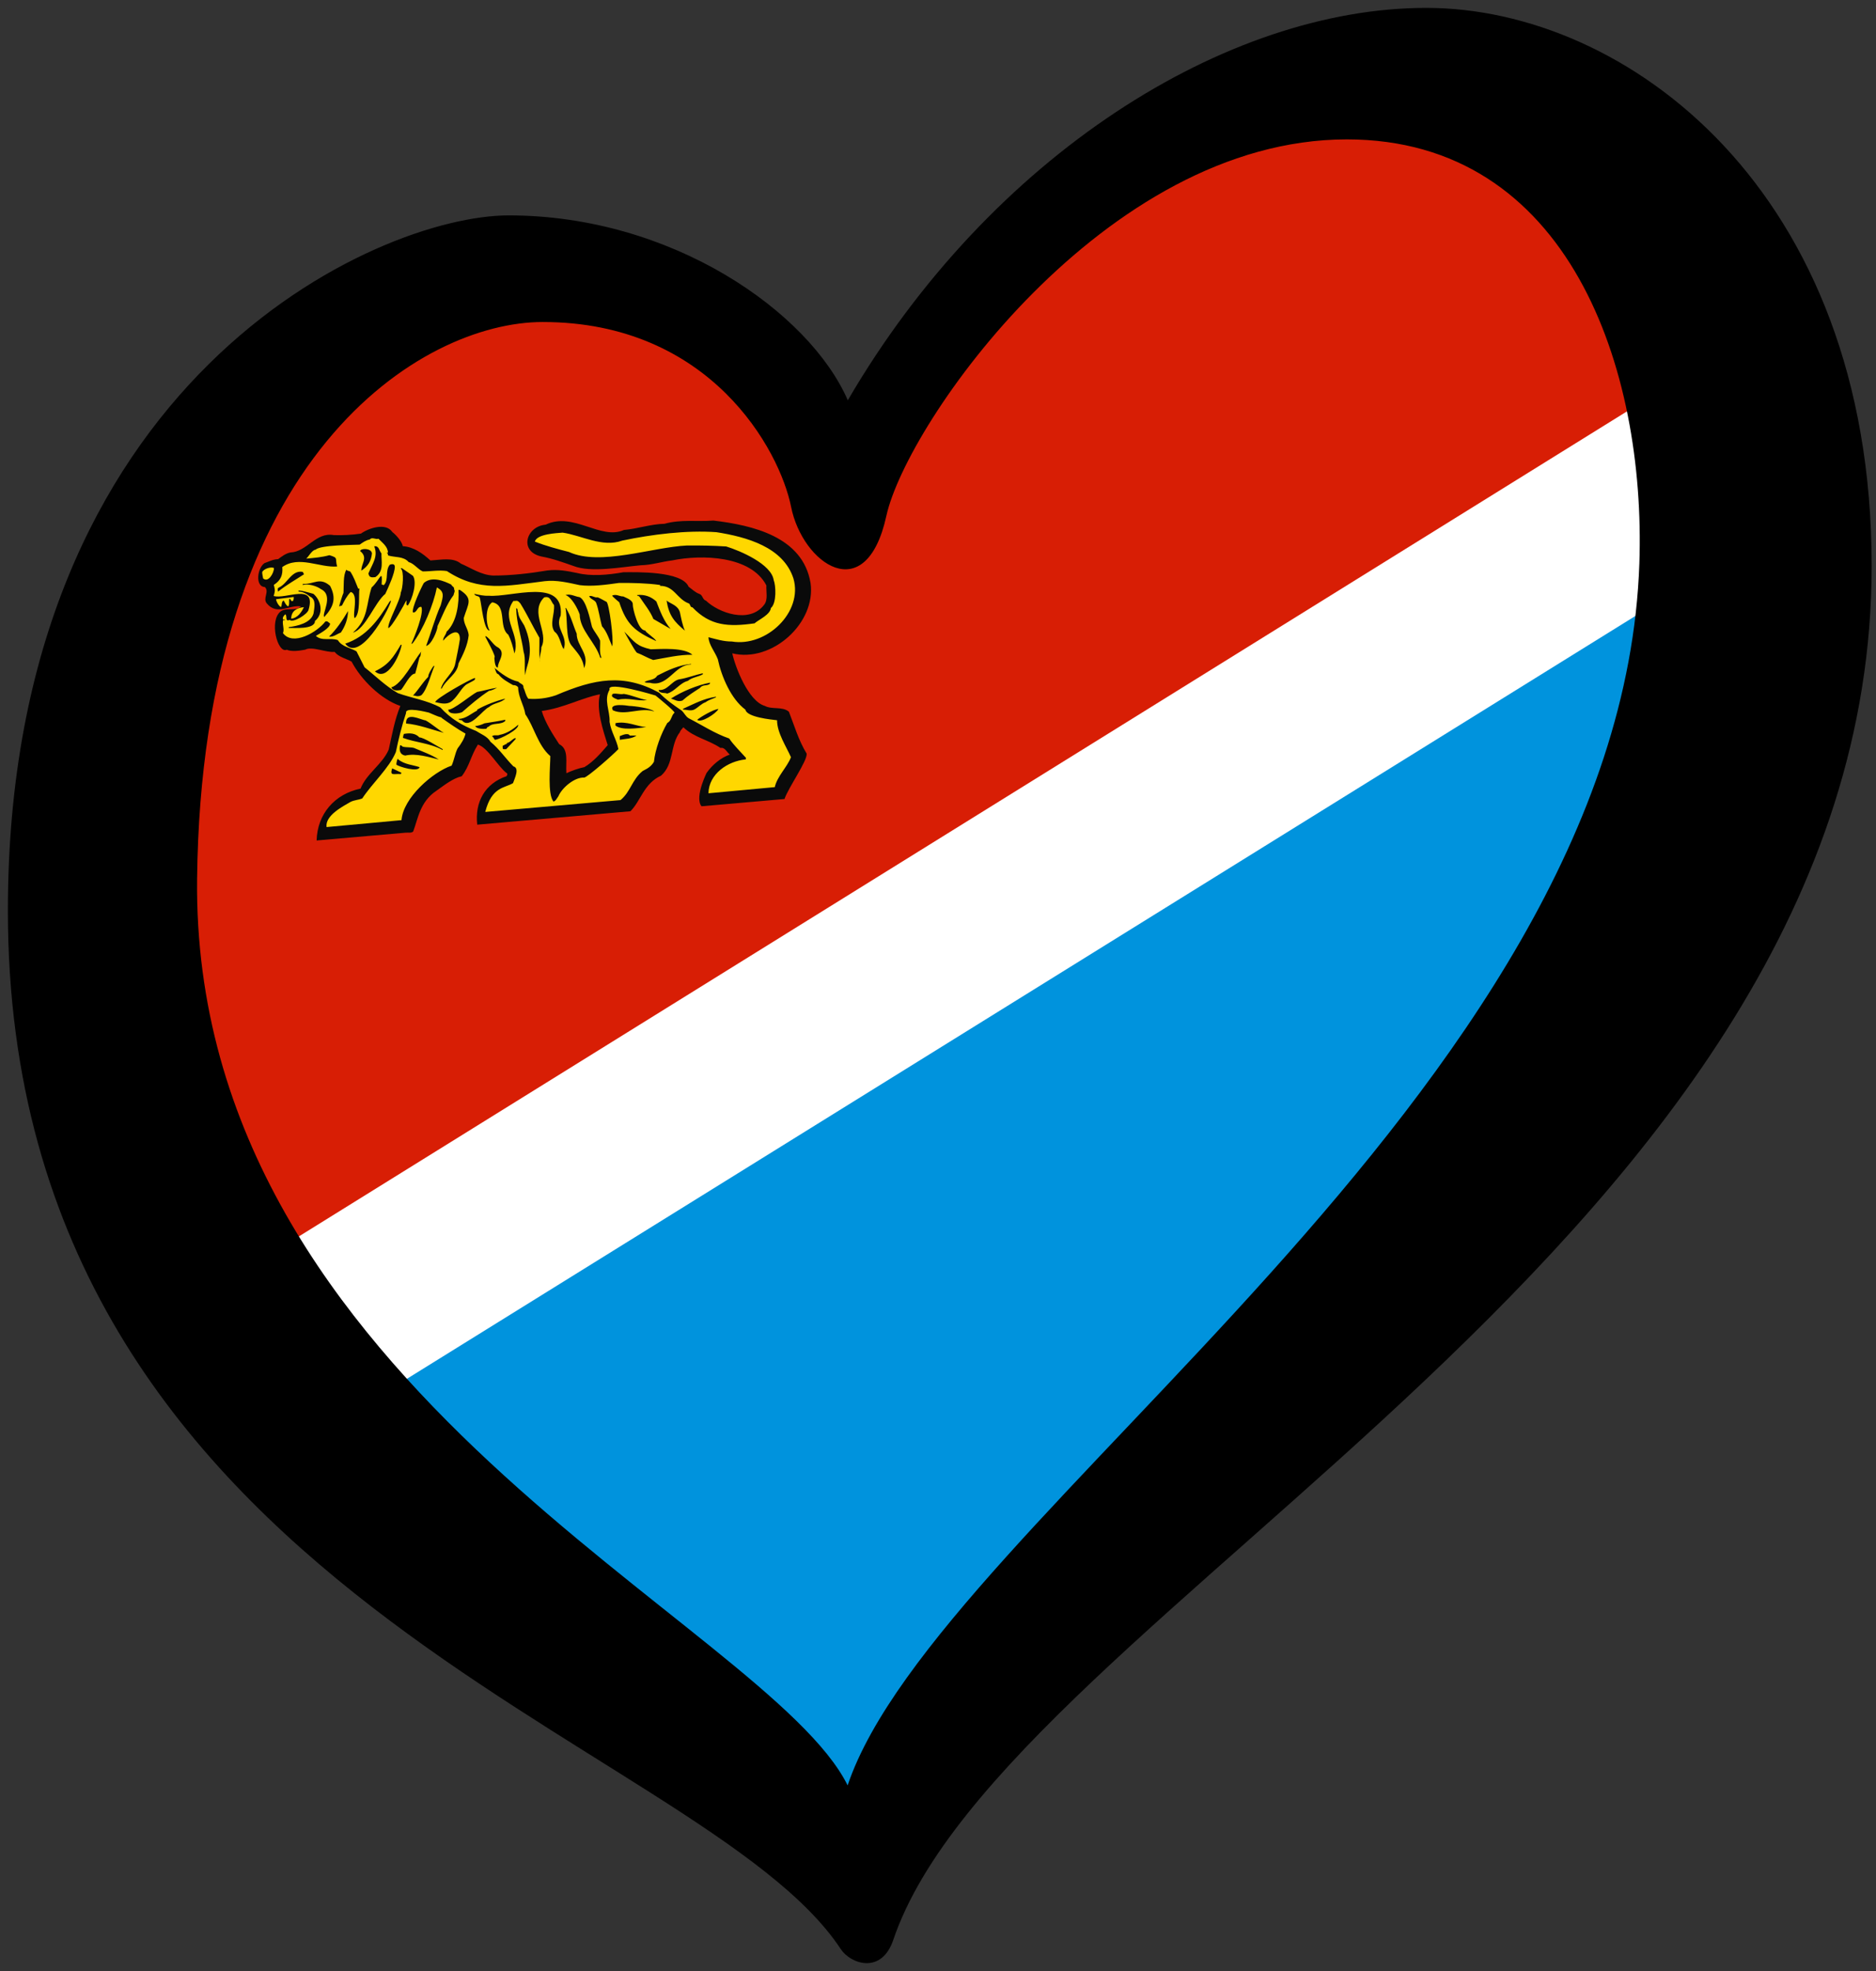
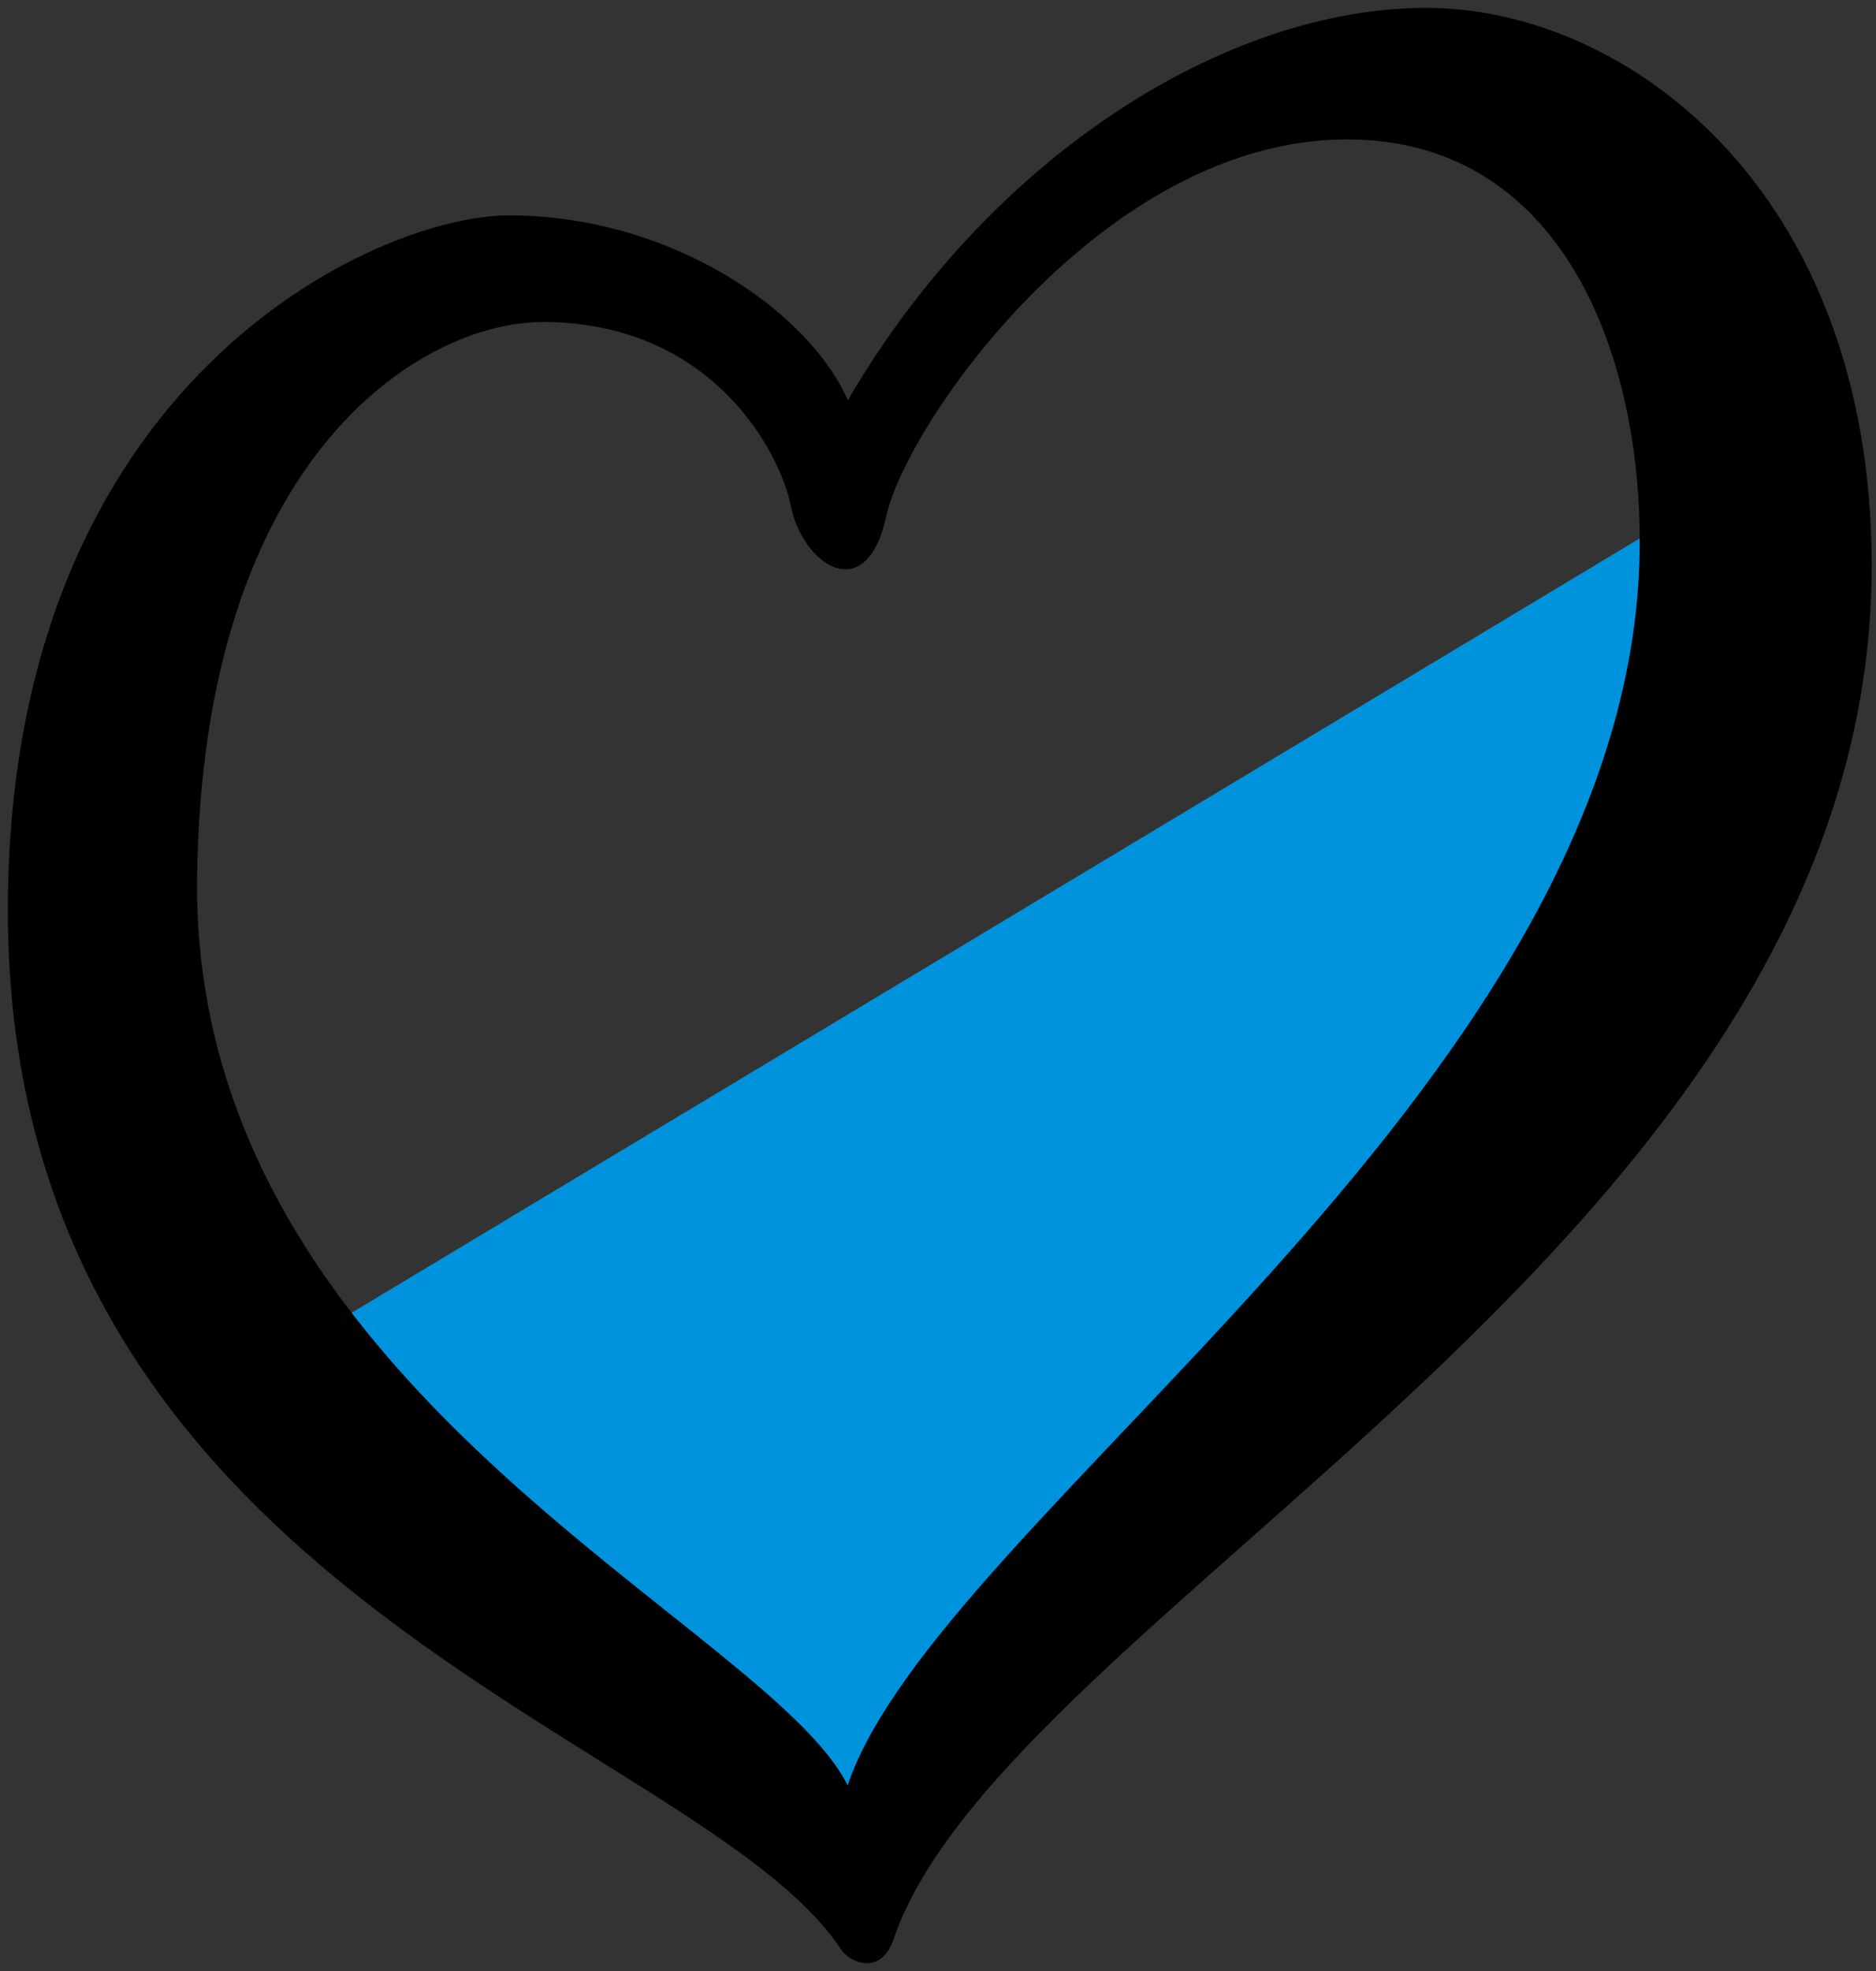
<svg xmlns="http://www.w3.org/2000/svg" xmlns:ns1="http://www.inkscape.org/namespaces/inkscape" xmlns:ns2="http://sodipodi.sourceforge.net/DTD/sodipodi-0.dtd" width="238" height="250" xml:space="preserve" id="svg2" version="1.1" ns1:version="0.92.1 r15371" ns2:docname="EuroPrimorie.svg">
  <rect width="100%" height="100%" fill="#333333" stroke="none" />
  <ns2:namedview pagecolor="#ffffff" bordercolor="#666666" borderopacity="1" objecttolerance="10" gridtolerance="10" guidetolerance="10" ns1:pageopacity="0" ns1:pageshadow="2" ns1:window-width="1366" ns1:window-height="705" id="namedview37" showgrid="false" ns1:zoom="1" ns1:cx="119" ns1:cy="125" ns1:window-x="-8" ns1:window-y="-8" ns1:window-maximized="1" ns1:current-layer="svg2" />
  <defs id="defs4">
    <g id="petal">
      <line x1="0" y1="0" x2="25" y2="0" stroke="gold" stroke-width="2" id="line7" />
      <circle cx="25" cy="0" r="5" fill="gold" id="circle9" />
    </g>
  </defs>
-   <path style="fill:#d81e05;fill-rule:evenodd;stroke:none;stroke-width:1px;stroke-linecap:butt;stroke-linejoin:miter;stroke-opacity:1;fill-opacity:1" d="M 17.321,69.866 12.372,122.817 31.177,162.902 220.219,55.514 204.878,20.378 170.237,8.996 138.565,22.852 117.285,45.122 105.408,59.968 96.501,43.637 72.747,35.719 46.518,38.194 Z" id="path4159" ns1:connector-curvature="0" />
  <path style="fill:#0093dd;fill-rule:evenodd;stroke:none;stroke-width:1px;stroke-linecap:butt;stroke-linejoin:miter;stroke-opacity:1;fill-opacity:1" d="m 34.146,172.8 40.085,39.59 34.146,24.249 36.126,-41.075 57.405,-59.88 20.785,-76.211 z" id="path4157" ns1:connector-curvature="0" />
-   <path style="fill:#ffffff;fill-opacity:1;fill-rule:evenodd;stroke:none;stroke-width:1px;stroke-linecap:butt;stroke-linejoin:miter;stroke-opacity:1" d="m 36.545,157.675 12.534,18.789 162.572,-100.929 -1.405,-25.742 z" id="path4155" ns1:connector-curvature="0" ns2:nodetypes="ccccc" />
  <g id="g822" transform="matrix(1.177,0,0,1.177,-2.553,-21.773)">
-     <path id="path10" d="m 44.447,75.823 c 0.436,0.341 1.043,1.027 1.138,1.531 1.176,0.087 2.123,0.762 2.977,1.541 1.175,-0.065 2.427,-0.364 3.28,0.338 1.138,0.488 2.18,1.231 3.489,1.288 1.915,0.003 3.963,-0.233 5.84,-0.549 1.176,-0.141 2.123,0.061 3.185,0.271 1.498,0.381 3.337,0.22 5.005,-0.078 1.365,-0.006 6.314,-0.154 7.034,1.565 0.379,0.27 0.72,0.619 1.156,0.771 0.379,0.119 0.322,0.616 0.721,0.733 1.346,1.304 4.702,2.528 6.276,0.418 0.417,-0.548 0.19,-1.382 0.227,-2.067 -1.668,-3.21 -6.958,-3.354 -10.162,-2.694 -1.119,0.136 -2.199,0.496 -3.375,0.523 -2.067,0.181 -5.365,0.83 -7.28,0.068 -1.138,-0.393 -2.161,-0.778 -3.413,-1.01 -2.465,-0.524 -1.688,-3.246 0.436,-3.432 2.977,-1.436 5.915,1.701 8.437,0.57 1.498,-0.131 2.863,-0.63 4.38,-0.668 1.782,-0.497 3.489,-0.21 5.271,-0.347 4.209,0.504 9.632,1.736 10.466,6.725 0.626,4.306 -4.171,8.632 -8.437,7.583 0.341,1.544 1.744,5.156 3.507,5.666 0.796,0.423 1.877,0.025 2.597,0.626 0.588,1.503 1.043,3.094 1.915,4.516 0.095,0.769 -2.01,3.721 -2.389,4.892 l -8.949,0.783 c -0.815,-1.047 0.739,-3.951 0.55,-3.594 0.645,-0.909 1.536,-1.632 2.503,-1.982 -0.322,-0.237 -0.512,-0.808 -1.005,-0.708 -1.27,-0.875 -2.844,-1.116 -4,-2.229 -0.133,0.182 -0.36,0.373 -0.36,0.505 -1.1,1.405 -0.607,3.447 -2.048,4.711 -1.839,0.824 -2.199,2.752 -3.299,3.834 l -16.514,1.445 c -0.266,-2.423 0.815,-4.432 3.166,-5.226 0.038,-0.098 0.152,-0.241 0.019,-0.324 -0.91,-0.66 -2.048,-2.76 -3.109,-3.084 -0.758,1.185 -0.91,2.336 -1.744,3.414 -0.948,0.216 -1.877,0.961 -2.73,1.566 -1.782,1.18 -1.991,3.056 -2.503,4.39 -0.227,0.191 -0.493,0.1 -0.815,0.128 l -9.594,0.839 c 0.076,-2.832 1.915,-5.002 4.74,-5.591 0.607,-1.589 2.37,-2.634 3.034,-4.209 0.36,-1.605 0.626,-3.183 1.251,-4.698 -2.085,-0.709 -4.228,-2.815 -5.252,-4.773 -0.607,-0.345 -1.365,-0.468 -1.839,-1.052 -0.91,0.099 -2.427,-0.641 -3.166,-0.235 -0.645,0.113 -1.422,0.238 -1.991,0.004 -0.986,0.446 -1.934,-3.149 -0.645,-4.134 0.664,-0.456 1.612,0.011 2.18,-0.532 -1.251,-0.213 -2.56,1.02 -3.678,-0.323 -0.474,-0.546 0.303,-1.259 -0.209,-1.764 -1.062,-0.04 -0.834,-2.013 -0.057,-2.574 0.493,-0.176 0.948,-0.424 1.479,-0.433 0.417,-0.302 0.815,-0.621 1.327,-0.723 1.782,-0.061 2.73,-2.23 4.683,-1.87 0.929,0.032 1.953,-0.019 2.92,-0.161 0.834,-0.604 2.692,-1.203 3.375,-0.181 v 0 z m 22.392,17.494 c -0.436,1.65 0.36,3.969 0.834,5.482 -0.72,0.822 -1.479,1.741 -2.503,2.361 -0.625,0.131 -1.365,0.385 -1.953,0.664 -0.095,-1.205 0.303,-2.586 -0.777,-3.136 -0.664,-1.004 -1.536,-2.368 -1.877,-3.571 2.37,-0.321 4.304,-1.419 6.276,-1.8 v 0 z" style="opacity:1;fill:#0a0a0a;fill-opacity:1;fill-rule:evenodd" ns1:connector-curvature="0" />
-     <path id="path12" d="m 45.425,101.761 c 0,0.057 0,0.095 -0.057,0.157 -0.739,-0.068 -1.213,0.258 -0.929,-0.62 l 0.986,0.464 z m -0.36,-1.448 c 0.701,0.583 1.592,0.6 2.332,0.858 -0.133,0.58 -2.218,-0.033 -2.502,-0.274 -0.019,-0.245 0.171,-0.849 0.171,-0.584 z m 24.989,-2.546 0.721,-0.006 c -0.493,0.365 -1.176,0.349 -1.801,0.461 v -0.398 c 0.038,0.016 0.853,-0.454 1.081,-0.057 z m -12.305,0.375 -1.024,1.095 c -0.379,-0.005 -0.379,0.052 -0.379,-0.365 0.171,-0.072 0.265,-0.175 0.455,-0.21 v -0.095 c 0.379,-0.052 0.588,-0.469 0.948,-0.538 v 0.114 0 z m -12.172,0.818 c 0.379,0.1 0.834,0.041 1.213,0.14 0.796,0.347 1.858,0.71 2.674,1.245 -1.062,-0.248 -2.408,-0.699 -3.621,-0.423 -0.569,-0.102 -0.664,-0.568 -0.55,-1.108 0.133,-0.012 0.208,0.077 0.284,0.146 z M 71.818,96.854 c -0.853,0.113 -2.692,0.387 -3.318,-0.184 l 0.019,-0.248 c 1.271,-0.225 2.2,0.338 3.299,0.432 z m 7.792,-1.952 c -0.265,0.497 -1.877,1.548 -2.294,1.168 0.36,-0.316 1.782,-1.142 2.294,-1.168 z m -21.595,1.7 c 0.152,0.48 -1.934,1.572 -2.503,1.622 -0.133,-0.121 -0.133,-0.311 -0.322,-0.37 0.227,-0.228 0.569,-0.031 0.853,-0.169 0.72,-0.139 1.403,-0.559 1.972,-1.083 v 0 z m -10.637,1.367 c 0.417,-0.036 2.067,1.032 2.503,1.26 v 0.095 c -1.346,-0.754 -2.882,-0.791 -4.285,-1.312 0.038,-0.155 0.038,-0.307 0.114,-0.427 0.664,-0.115 1.251,-0.072 1.669,0.385 v 0 z m 9.252,-1.776 c -0.493,0.46 -1.384,0.14 -1.801,0.631 -0.171,-0.023 -0.152,0.165 -0.265,0.213 -0.341,0.03 -1.024,0.014 -1.176,-0.295 0.341,-0.03 0.664,-0.134 1.005,-0.296 0.739,-0.121 1.498,-0.226 2.237,-0.385 v 0.133 0 z m 22.695,-2.611 c 0,0.019 0.019,0.036 0.038,0.054 -0.36,0.164 -0.796,0.278 -1.138,0.535 -0.455,0.154 -0.777,0.542 -1.175,0.766 -0.398,0.224 -0.834,0.035 -1.252,0.034 v -0.095 c 1.271,-0.566 2.181,-1.082 3.527,-1.295 z m -9.328,0.987 c 0.512,0.012 2.294,0.235 2.692,0.599 -1.498,-0.495 -3.053,0.494 -4.456,-0.122 -0.493,-0.829 1.555,-0.515 1.763,-0.477 z m -21.955,1.561 c 0.683,0.376 1.327,0.984 1.972,1.344 -1.271,-0.344 -2.73,-0.899 -4.077,-1.008 -0.057,-1.341 1.593,-0.386 2.105,-0.336 z m 21.368,-2.855 c 0.815,0.118 1.649,0.519 2.503,0.672 -1.081,0.132 -1.991,-0.3 -3.129,-0.049 -0.076,-0.05 -0.967,-0.276 -0.55,-0.634 0.436,-0.076 0.758,0.104 1.176,0.011 v 0 z m -21.027,2.01 c 0.474,0.186 0.891,0.415 1.403,0.541 l -0.038,0.022 c 0.834,0.59 1.725,1.214 2.597,1.707 -0.114,0.522 -0.474,1.103 -0.853,1.591 -0.284,0.556 -0.379,1.285 -0.645,1.858 -2.029,0.689 -5.214,3.452 -5.403,5.876 l -8.077,0.745 c -0.171,-1.255 1.782,-2.242 2.579,-2.709 0.398,-0.206 0.872,-0.209 1.27,-0.377 1.1,-1.67 2.901,-3.268 3.621,-5 0.284,-1.371 0.645,-2.862 1.1,-4.21 -0.133,-0.709 2.256,-0.084 2.446,-0.043 v 0 z m 30.317,-3.126 c -0.266,0.308 -0.778,0.049 -1.081,0.474 -0.645,0.417 -1.29,0.814 -1.896,1.36 -0.493,0.176 -0.815,-0.099 -1.233,-0.214 1.176,-0.767 2.882,-1.466 4.209,-1.714 v 0.095 0 z M 56.631,93.784 c -0.417,0.454 -1.308,0.475 -1.744,0.911 -0.663,0.229 -2.086,2.496 -2.92,1.431 -0.132,-0.026 -0.36,-0.025 -0.36,-0.158 0.778,-0.011 1.346,-0.573 1.991,-0.895 v -0.095 c 0.872,-0.512 2.086,-0.96 3.034,-1.194 z m 21.292,-2.621 c -0.493,0.29 -1.138,0.308 -1.612,0.71 -0.891,0.23 -1.384,1.145 -2.256,1.373 -0.057,-0.128 -0.853,0.037 -0.891,-0.396 0.948,0.106 1.365,-0.935 2.181,-1.139 0.891,-0.135 1.706,-0.472 2.578,-0.661 v 0.113 z m -22.183,1.448 c -0.284,0.157 -0.512,0.272 -0.872,0.342 -0.986,0.636 -1.972,1.481 -2.882,2.281 -0.341,0.182 -1.498,0.302 -1.498,-0.267 0.493,0.09 2.522,-1.624 3.109,-1.903 0.663,-0.115 1.441,-0.353 2.143,-0.453 z M 76.652,90.099 c -1.763,0.04 -2.408,2.334 -4.247,2.021 -0.228,-0.094 -0.569,0.012 -0.758,-0.123 0.379,-0.28 1.043,-0.148 1.365,-0.688 1.157,-0.594 2.313,-1.131 3.64,-1.267 v 0.057 z m -23.34,1.682 c -0.227,0.153 -0.739,0.387 -0.929,0.517 -0.626,0.51 -0.948,1.41 -1.688,1.873 -0.531,0.274 -1.1,0.096 -1.611,-0.011 0,-0.36 3.754,-2.471 4.247,-2.59 0.152,0.044 -0.019,0.135 -0.019,0.21 v 0 z M 48.99,90.281 c -0.36,0.828 -0.777,2.533 -1.403,3.137 -0.417,0.245 -0.759,-0.028 -0.91,0.042 0.607,-0.641 0.967,-1.317 1.65,-2.021 -0.019,-0.301 0.417,-0.965 0.588,-1.189 l 0.076,0.031 z m -1.611,-0.94 c -0.133,0.561 -0.303,1.183 -0.455,1.746 -0.55,-0.009 -1.157,1.353 -1.536,1.765 -0.398,0.073 -0.872,0.114 -1.043,-0.288 1.1,-0.248 2.502,-2.987 3.242,-3.867 -0.114,0.2 -0.019,0.514 -0.208,0.644 z m 24.932,-0.873 c 1.157,-0.026 3.602,-0.221 4.494,0.593 -1.403,-0.029 -2.863,0.326 -4.228,0.56 -0.607,-0.212 -1.157,-0.562 -1.744,-0.776 -0.189,-0.078 -1.479,-2.468 -1.365,-2.27 1.119,1.135 1.327,1.552 2.844,1.894 v 0 z M 45.463,87.973 c -0.171,1.134 -1.574,4.062 -2.882,2.869 1.498,-0.719 1.972,-1.5 2.787,-2.86 l 0.095,-0.008 z m 9.101,-0.91 c 0.512,0.353 0.777,0.975 1.327,1.23 0.853,0.627 -0.114,1.527 -0.057,2.148 -0.341,-0.008 -0.36,-0.859 -0.379,-1.086 0.265,-0.023 -0.967,-2.172 -0.986,-2.284 l 0.095,-0.008 v 0 z m 20.894,-2.567 c 0.132,0.614 0.265,1.361 0.531,1.963 -1.138,-0.962 -1.706,-1.595 -1.972,-3.24 0.474,0.375 1.232,0.499 1.441,1.277 z M 63.172,84.016 c 0.569,0.955 0.758,1.829 1.156,2.762 0,1.365 1.441,2.206 0.796,3.722 -0.133,-1.126 -0.739,-1.661 -1.365,-2.459 -0.644,-0.797 -0.398,-2.961 -0.644,-4.02 l 0.057,-0.005 v 0 z m -5.157,0.47 c 0.057,0.564 0.36,0.898 0.663,1.421 0.531,1.186 0.797,2.547 0.436,3.962 -0.133,0.485 -0.285,0.935 -0.341,1.395 -0.114,-0.805 0.076,-1.789 -0.171,-2.545 -0.228,-1.611 -0.758,-3.062 -0.796,-4.67 0.209,7.73e-4 0.114,0.312 0.209,0.437 v 0 z m 14.902,-1.171 c 0.398,1.027 0.796,2.111 1.536,2.956 -0.663,-0.359 -1.175,-0.693 -1.858,-1.07 -0.36,-0.878 -0.967,-1.584 -1.517,-2.427 -0.057,-0.071 -0.209,-0.02 -0.247,-0.149 0.834,-0.092 1.517,0.171 2.086,0.69 z m -3.564,-0.541 c 0.303,0.163 1.081,0.38 1.024,0.915 0,0.417 0.588,2.812 1.346,2.745 0,0.208 1.043,0.819 1.175,1.148 -2.313,-1.049 -3.204,-1.805 -3.982,-4.183 0,-0.019 -0.778,-0.614 -0.758,-0.73 0.493,-0.176 0.796,0.12 1.195,0.104 v 0 z m -2.768,0.09 c 0.322,0.124 0.626,0.325 0.948,0.486 0.284,0.07 0.815,4.176 0.625,4.799 -0.322,-0.711 -0.55,-1.563 -1.1,-2.16 -0.247,-0.851 -0.341,-1.771 -0.644,-2.56 -0.19,-0.325 -0.607,-0.345 -0.74,-0.694 0.36,-0.088 0.55,0.198 0.91,0.129 v 0 z m -1.953,-0.019 c 0.72,0.316 1.138,2.365 1.346,3.2 0.247,0.547 0.626,0.912 0.872,1.479 0.038,0.622 -0.114,1.262 0.152,1.864 l -0.133,-0.007 c -0.512,-1.68 -2.199,-2.955 -2.218,-4.679 -0.228,-0.644 -0.872,-1.876 -1.536,-2.084 0.607,-0.148 1.005,0.159 1.517,0.228 v 0 z m -25.728,3.825 c -0.398,0.129 -0.797,0.506 -1.27,0.433 0.834,-0.812 1.479,-1.798 2.048,-2.758 -0.019,0.855 -0.303,1.638 -0.777,2.324 z m 15.945,-3.974 c 2.408,0.206 8.153,-2.002 7.755,2.128 -0.683,1.444 0.853,2.182 0.322,3.631 -0.322,-0.427 -0.417,-1.499 -0.986,-1.885 -0.569,-0.823 0.038,-1.881 -0.057,-2.877 -0.341,-0.33 -0.341,-1.013 -1.062,-0.817 -1.63,1.622 0.55,3.763 -0.303,5.373 0.019,0.548 -0.285,1.106 -0.152,1.606 -0.114,-0.786 -0.038,-1.741 -0.057,-2.63 -0.778,-1.335 -1.27,-2.429 -2.048,-3.689 -0.36,-0.443 -0.417,-0.248 -0.758,-0.275 -1.422,1.963 0.815,3.569 0.114,5.659 -0.152,-0.688 -0.341,-1.411 -0.664,-2.027 -1.1,-0.852 -0.076,-3.179 -1.725,-3.489 -0.815,0.507 -0.682,2.43 -0.284,3.039 -0.645,0.056 -0.891,-3.012 -1.043,-3.435 -0.038,-0.376 -0.512,-0.183 -0.607,-0.516 0.512,0.107 1.005,0.234 1.555,0.205 z m -10.522,0.542 c -0.36,1.245 -3.413,6.688 -4.949,4.623 2.275,-0.749 3.583,-2.551 4.797,-4.553 0.057,-0.024 0.095,-0.084 0.152,-0.07 v 0 z m 7.394,-1.178 c 1.498,0.969 0.91,1.475 0.436,3.033 0,0.701 0.474,1.172 0.531,1.85 -0.114,1.11 -0.607,2.082 -1.1,3.054 -0.114,1.148 -1.327,1.69 -1.801,2.698 l -0.095,0.008 c 0.284,-1.03 1.384,-1.676 1.555,-2.734 0.171,-0.849 0.36,-1.7 0.493,-2.584 0,-1.422 -1.308,-0.492 -1.801,0.158 -0.038,-0.357 0.303,-0.614 0.36,-0.961 1.138,-1.066 1.365,-3.134 1.289,-4.512 l 0.133,-0.012 v 0 z m -0.91,-0.565 c 0.057,0.204 0.36,0.234 0.303,0.523 0.152,0.157 -0.038,0.439 -0.057,0.612 -0.739,0.975 -1.213,2.248 -1.725,3.336 0,0.455 -0.664,2.049 -1.232,2.137 0.531,-1.411 0.929,-2.925 1.574,-4.385 0.265,-0.971 0.436,-1.46 -0.417,-1.916 -0.36,1.833 -1.46,4.545 -2.635,6.051 l -0.114,0.01 c 0.303,-0.633 1.384,-3.287 1.081,-3.962 -0.474,-0.072 -0.455,0.665 -0.91,0.592 -0.171,-0.44 0.948,-2.794 1.176,-3.174 0.872,-0.759 2.18,-0.21 2.958,0.177 v 0 z m -14.864,0.997 c 0.796,0.651 1.176,2.096 0.171,2.924 0,0.967 -2.351,0.718 -2.825,0.759 v -0.095 c 0.872,-0.114 2.389,-0.418 2.674,-1.485 0.076,-0.594 0.322,-1.488 -0.379,-1.806 -0.36,-0.291 -0.74,-0.523 -1.213,-0.538 -0.379,-0.346 1.517,0.228 1.574,0.242 v 0 z m 1.801,-0.859 c 0.664,1.288 0.436,2.199 -0.625,3.354 -0.323,-0.294 1.081,-2.313 -0.361,-3.002 -0.417,-0.324 -1.422,-0.634 -1.953,-0.436 v -0.133 c 1.175,0.087 1.801,-0.783 2.939,0.217 z m 8.93,-1.085 c 0.474,0.679 -0.057,2.527 -0.55,3.195 -0.284,-0.013 -0.076,-0.372 -0.171,-0.535 -0.152,0.336 -1.593,2.946 -1.934,2.976 -0.095,-0.617 1.308,-2.977 1.346,-3.834 0.209,-0.416 0.398,-2.291 -0.019,-2.615 l 0.133,-0.012 1.194,0.825 z m -6.75,-0.452 c 0.417,0.646 0.569,1.164 0.853,1.84 l 0.133,-0.012 c -0.114,0.635 0.132,2.681 -0.512,3.192 -0.284,-0.373 0.474,-2.601 -0.436,-2.825 -0.417,0.435 -0.683,0.951 -0.929,1.447 -0.095,0.084 -0.246,0.022 -0.322,0.142 0.038,-0.212 0.398,-1.362 0.474,-1.482 0.057,-0.707 -0.057,-1.929 0.322,-2.512 0.076,0.145 0.284,0.127 0.417,0.21 v 0 z m 4.797,-0.514 c 0,0.701 -0.683,2.183 -1.024,2.914 -1.138,0.915 -2.143,3.809 -3.489,4.173 1.687,-1.475 1.403,-3.024 2.01,-4.859 0.91,-0.819 1.194,-2.152 1.081,-0.322 0.114,-0.029 0.171,0.137 0.266,0.033 0.512,-0.557 0.095,-1.506 0.607,-2.158 0.265,-0.118 0.55,-0.105 0.55,0.217 v 0 z m -9.84,0.709 0.057,0.09 c -0.929,0.612 -1.877,1.131 -2.806,1.876 0,-0.114 -0.114,-0.369 0.095,-0.444 0.929,-0.422 1.384,-1.922 2.579,-1.685 l 0.076,0.164 v 0 z m 7.375,-2.162 c -0.076,0.841 -0.436,1.403 -1.138,1.863 -0.057,-0.735 0.777,-1.376 -0.133,-2.112 0.076,-0.329 1.213,-0.315 1.27,0.249 v 0 z m 1.024,0.005 c -0.038,0.781 0.322,1.925 -0.664,2.561 -0.379,0.033 -0.664,0.077 -0.739,-0.409 0.455,-1.083 1.062,-1.818 0.626,-2.918 0.55,-0.067 0.512,0.486 0.778,0.766 z m -0.322,-1.583 c 0.436,0.455 1.005,0.841 1.024,1.503 -0.038,0.022 -0.095,-0.011 -0.133,0.05 0.152,0.006 0.114,0.18 0.152,0.252 0.758,0.237 1.65,0.064 2.218,0.716 0.569,0.14 0.967,0.769 1.517,1.005 0.853,0.001 1.782,-0.175 2.597,-0.038 3.508,2.291 6.408,1.601 10.542,1.088 1.289,-0.151 2.579,0.172 3.773,0.428 1.308,0.17 2.844,-0.041 4.228,-0.237 1.441,-0.012 3.014,0.021 4.436,0.219 v 0.095 c 1.555,-0.003 1.801,1.435 3.129,1.907 0.133,0.121 0.133,0.424 0.36,0.404 1.915,2.013 3.887,2.125 6.693,1.728 0.455,-0.4 1.688,-0.925 1.763,-1.652 0.645,-0.53 0.531,-2.473 0.303,-3.003 -0.246,-1.723 -3.583,-3.156 -5.119,-3.629 -1.384,-0.088 -2.806,-0.115 -4.228,-0.104 -3.773,0.178 -9.366,2.241 -12.722,0.696 -1.214,-0.311 -2.56,-0.667 -3.678,-1.119 0.228,-0.835 2.408,-0.912 2.996,-0.964 2.01,0.279 4.266,1.637 6.428,0.86 3.204,-0.678 6.958,-1.14 10.162,-0.908 3.223,0.514 7.186,1.59 8.286,4.982 1.062,3.623 -2.901,7.42 -6.636,6.799 -0.91,0.004 -1.688,-0.251 -2.522,-0.462 0.057,0.848 0.682,1.533 1.005,2.358 0.398,1.88 1.422,4.293 2.977,5.446 0.152,0.821 2.768,1.066 3.413,1.143 0,1.365 1.005,2.851 1.498,3.983 -0.398,1.059 -1.479,2.044 -1.744,3.224 l -7.148,0.663 c 0.038,-2.089 2.085,-3.462 4,-3.649 0.076,-0.045 0.019,-0.116 0.038,-0.174 -0.55,-0.616 -1.365,-1.416 -1.801,-2.08 -1.574,-0.545 -2.901,-1.434 -4.361,-2.178 -0.36,-0.215 -0.474,-0.584 -0.777,-0.842 -0.834,-0.572 -1.649,-1.126 -2.408,-1.913 -3.83,-2.092 -6.958,-1.515 -11.129,0.272 -1.024,0.355 -2.105,0.45 -2.977,0.374 -0.285,-0.354 -0.341,-0.824 -0.531,-1.224 0.057,-0.347 -0.36,-0.386 -0.55,-0.616 -0.929,-0.184 -1.877,-0.898 -2.654,-1.55 0.247,0.13 0.171,0.687 0.512,0.752 0.417,0.551 1.043,0.857 1.574,1.171 0.227,-8.39e-4 0.417,0.058 0.55,0.236 0.019,1.098 0.606,1.843 0.777,2.909 0.967,1.394 1.346,3.352 2.692,4.505 0,1.043 -0.322,4.123 0.341,4.9 0.246,-0.059 0.379,-0.374 0.531,-0.577 0.379,-0.905 1.744,-2.068 2.768,-2.006 0.323,0.009 3.166,-2.495 3.697,-3.073 -0.171,-0.971 -0.796,-1.864 -0.948,-2.932 0.057,-1.199 -0.664,-2.35 0,-3.47 -0.379,-0.991 4.911,0.613 4.949,0.629 0.133,0.102 2.067,1.677 2.048,1.85 -0.379,0.336 -0.303,0.861 -0.777,1.111 -0.663,1.12 -1.308,2.845 -1.441,4.184 -0.398,0.699 -1.119,0.894 -1.252,1.02 -1.119,0.932 -1.27,2.216 -2.351,3.106 l -14.58,1.276 c 0.702,-2.735 2.086,-2.552 2.996,-3.106 0.171,-0.508 0.739,-1.62 0.038,-1.804 -0.815,-0.82 -1.536,-1.894 -2.465,-2.647 -0.341,-0.596 -1.024,-0.821 -1.554,-1.172 -1.574,-0.621 -2.73,-1.316 -3.849,-2.526 -1.441,-0.784 -3.072,-1.001 -4.588,-1.551 -1.365,-0.791 -2.351,-1.804 -3.583,-2.777 l -0.872,-1.725 c -0.683,-0.395 -1.573,-0.488 -2.01,-1.208 -0.777,-0.292 -1.706,0.149 -2.37,-0.456 0.398,-0.244 1.536,-0.836 1.536,-1.329 -0.152,-0.082 -0.265,-0.318 -0.512,-0.221 -0.872,1.138 -3.489,2.694 -4.569,1.253 0.171,-0.432 -0.076,-0.885 0,-1.384 0.095,-0.008 0.171,0.004 0.247,-0.04 -0.076,-0.05 -0.171,-0.023 -0.247,-0.054 -0.057,-0.223 0.076,-0.386 0.247,-0.552 0.246,0.149 -0.076,0.841 0.474,0.603 0.322,0.37 1.972,-0.609 2.048,-1.127 0.834,-2.917 -2.503,-1.051 -3.773,-1.452 0.208,-0.663 0.114,-0.731 0.019,-1.196 0.758,-0.483 0.986,-1.072 0.91,-1.919 1.801,-1.276 4.057,0.1 5.915,-0.063 -0.265,-0.887 0.19,-0.908 -0.834,-1.216 -0.796,0.221 -1.65,0.296 -2.503,0.371 0.19,-0.111 0.626,-0.946 1.005,-0.96 0.531,-0.52 4.057,-0.507 4.759,-0.549 0.342,-0.239 0.664,-0.475 1.081,-0.55 0.265,-0.308 0.607,0.023 0.948,-0.083 v 0 z m -11.262,3.166 c 0,0.531 -0.626,1.647 -1.194,1.09 l 0.019,-0.002 c -0.019,-0.188 -0.095,-0.39 -0.095,-0.655 0.152,-0.355 0.967,-0.616 1.27,-0.434 v 0 z m 2.048,3.537 c -0.246,0.097 -0.209,-0.171 -0.36,-0.253 -0.133,0.239 0.038,0.584 -0.152,0.848 -0.247,-0.111 -0.36,-0.424 -0.493,-0.639 -0.265,0.137 -0.152,0.449 -0.284,0.707 -0.228,-0.075 -0.531,-0.617 -0.531,-0.845 l 1.896,-0.242 c 0.019,0.131 0,0.303 -0.076,0.424 v 0 z m 1.176,0.674 c -0.247,0.533 -0.683,1.178 -1.365,1.238 0,-0.777 0.55,-1.167 1.365,-1.238 z" style="opacity:1;fill:#ffd700;fill-rule:evenodd" ns1:connector-curvature="0" />
-   </g>
+     </g>
  <path d="m25.005 111.471c0.6-53.792 28.594-70.628 43.839-70.628 21.29 0 30.083 16.253 31.52 23.449 1.436 7.19 9.494 12.941 12.083 1.147 2.591-11.794 27.637-47.758 58.42-47.758 28.192 0 37.956 29.073 37.111 53.801-2.307 67.318-89.028 121.045-100.443 154.97-10.164-20.547-83.247-50.248-82.53-114.981l0 0zM180.938 1c-25.317 0-55.258 18.698-73.381 49.771-4.89-11.222-22.313-23.451-43.024-23.451-16.689 0-63.533 20.858-63.533 88.178 0 86.88 87.901 104.725 105.671 131.729 1.221 1.857 5.154 3.26 6.655-1.177 14.179-41.845 124.125-89.125 124.125-174.279-0.001-47.756-31.197-70.771-56.513-70.771z" id="path29" style="opacity:1" />
</svg>